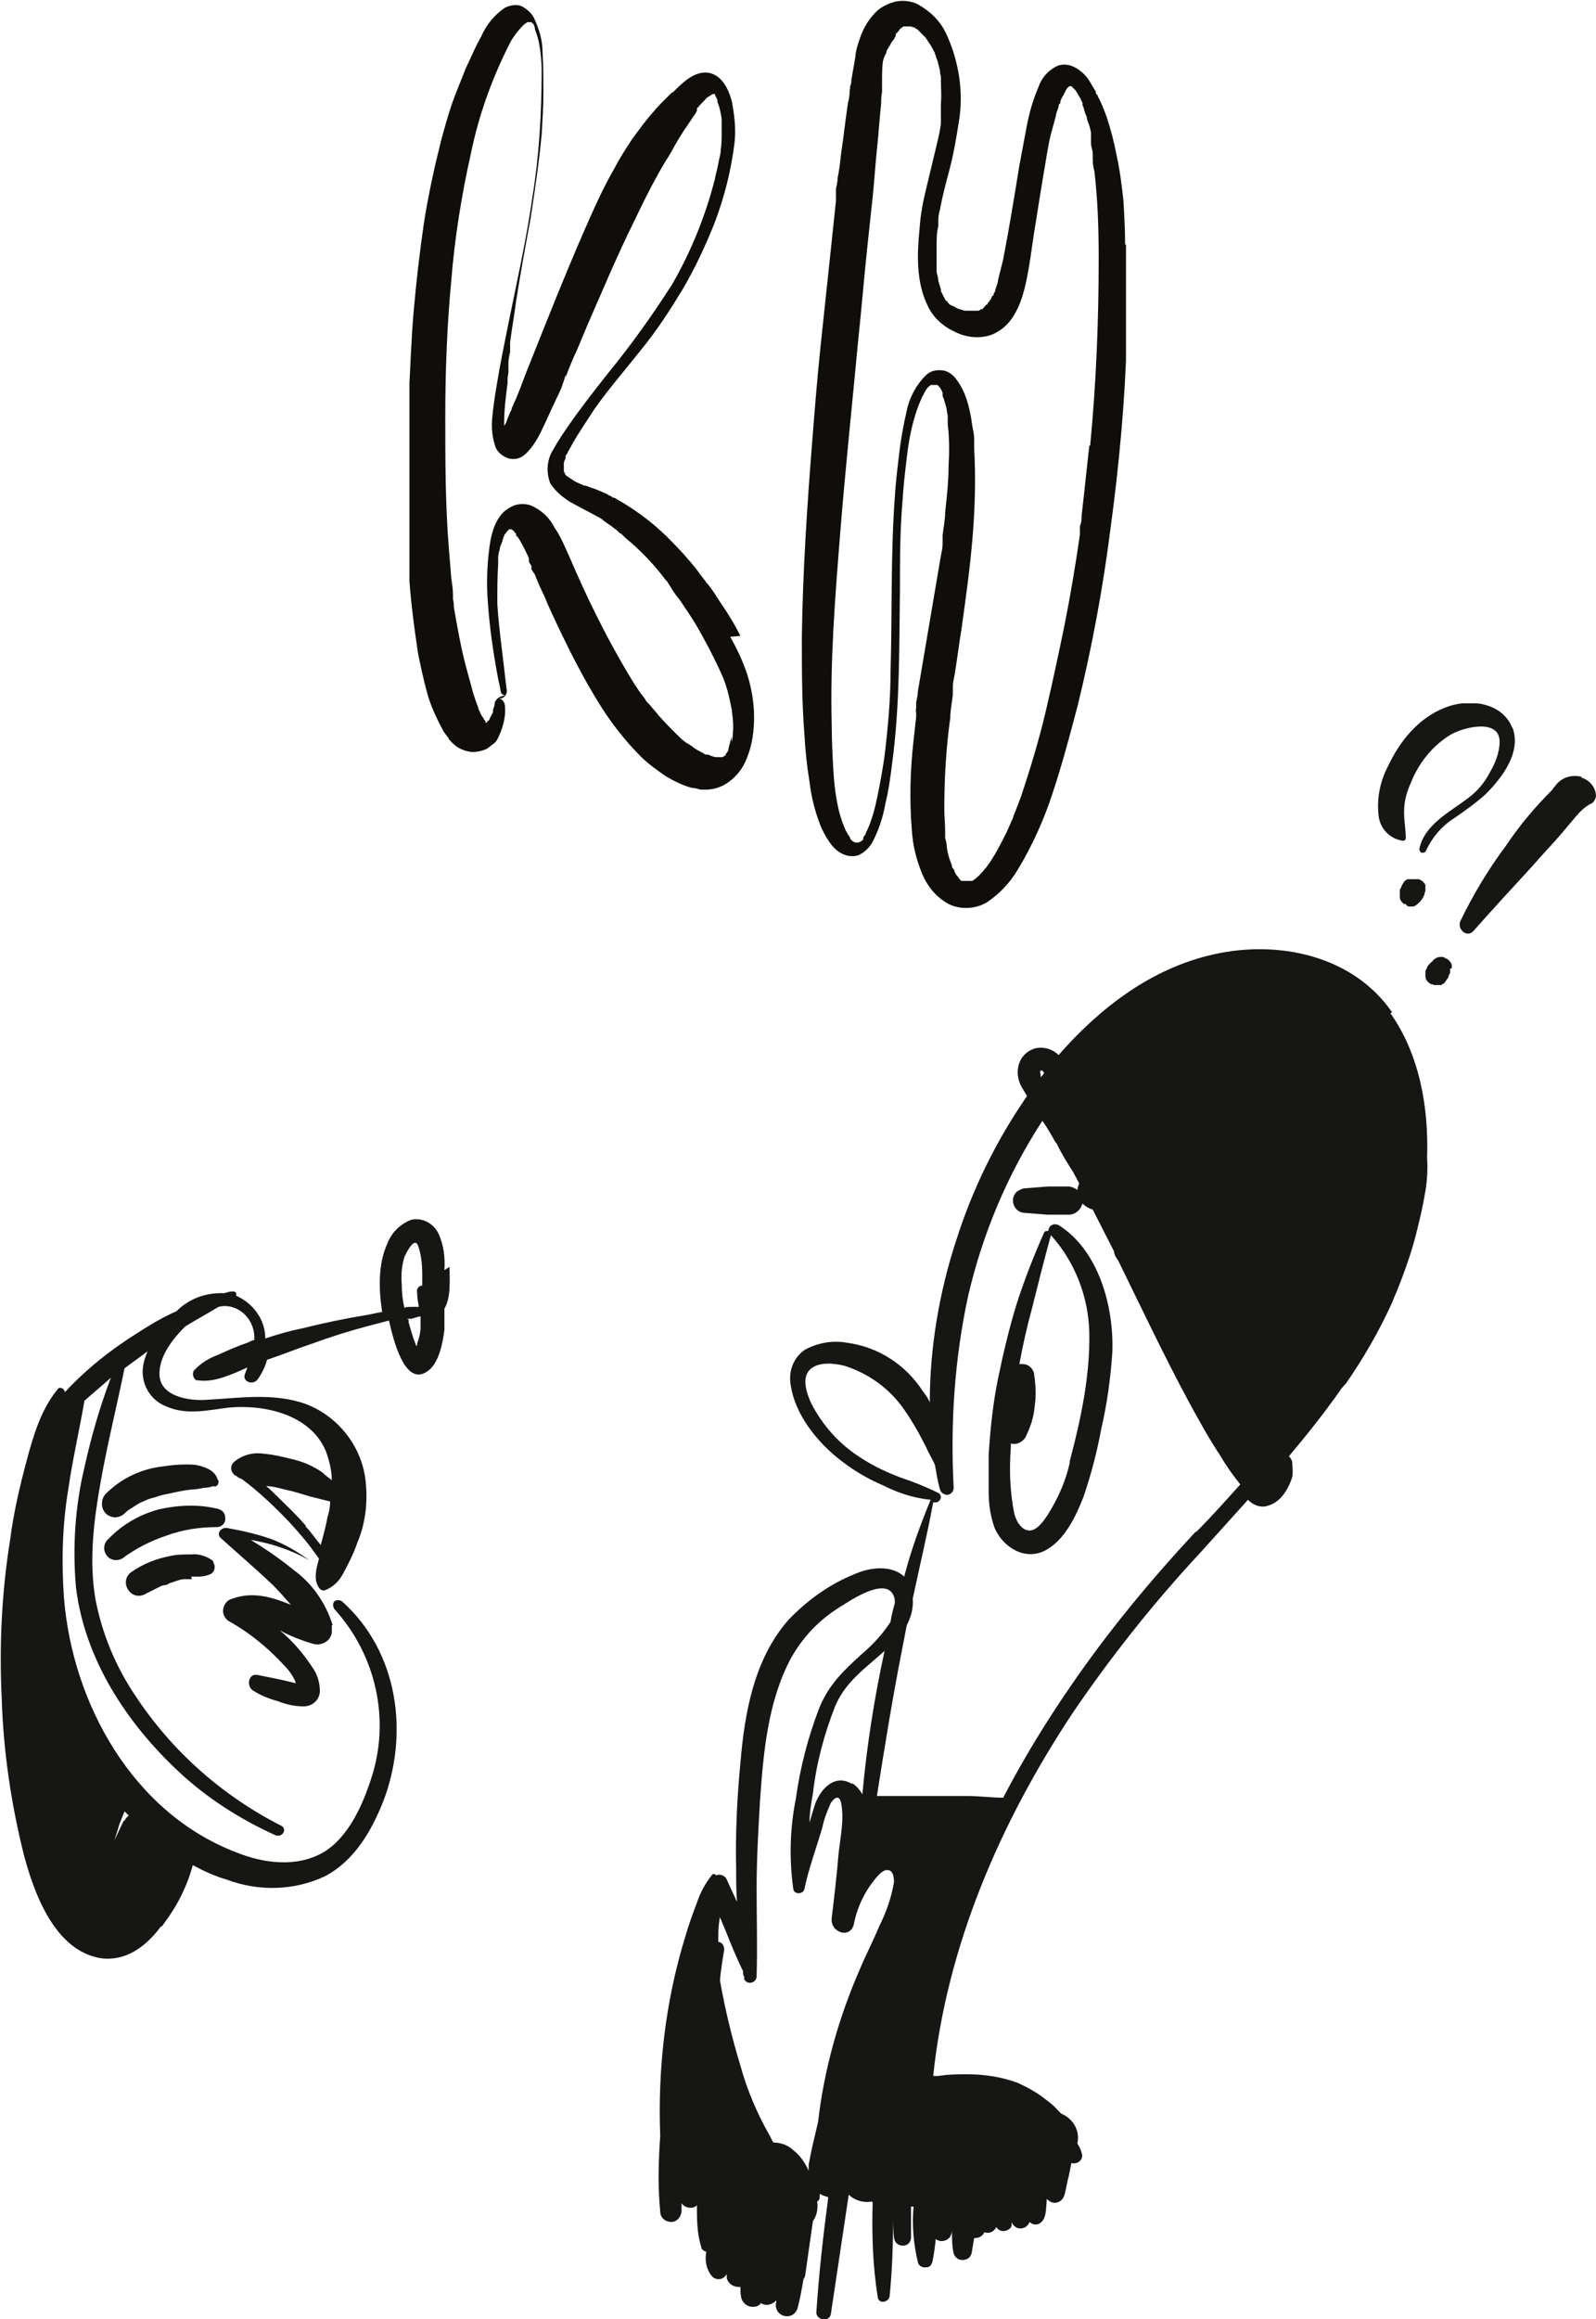
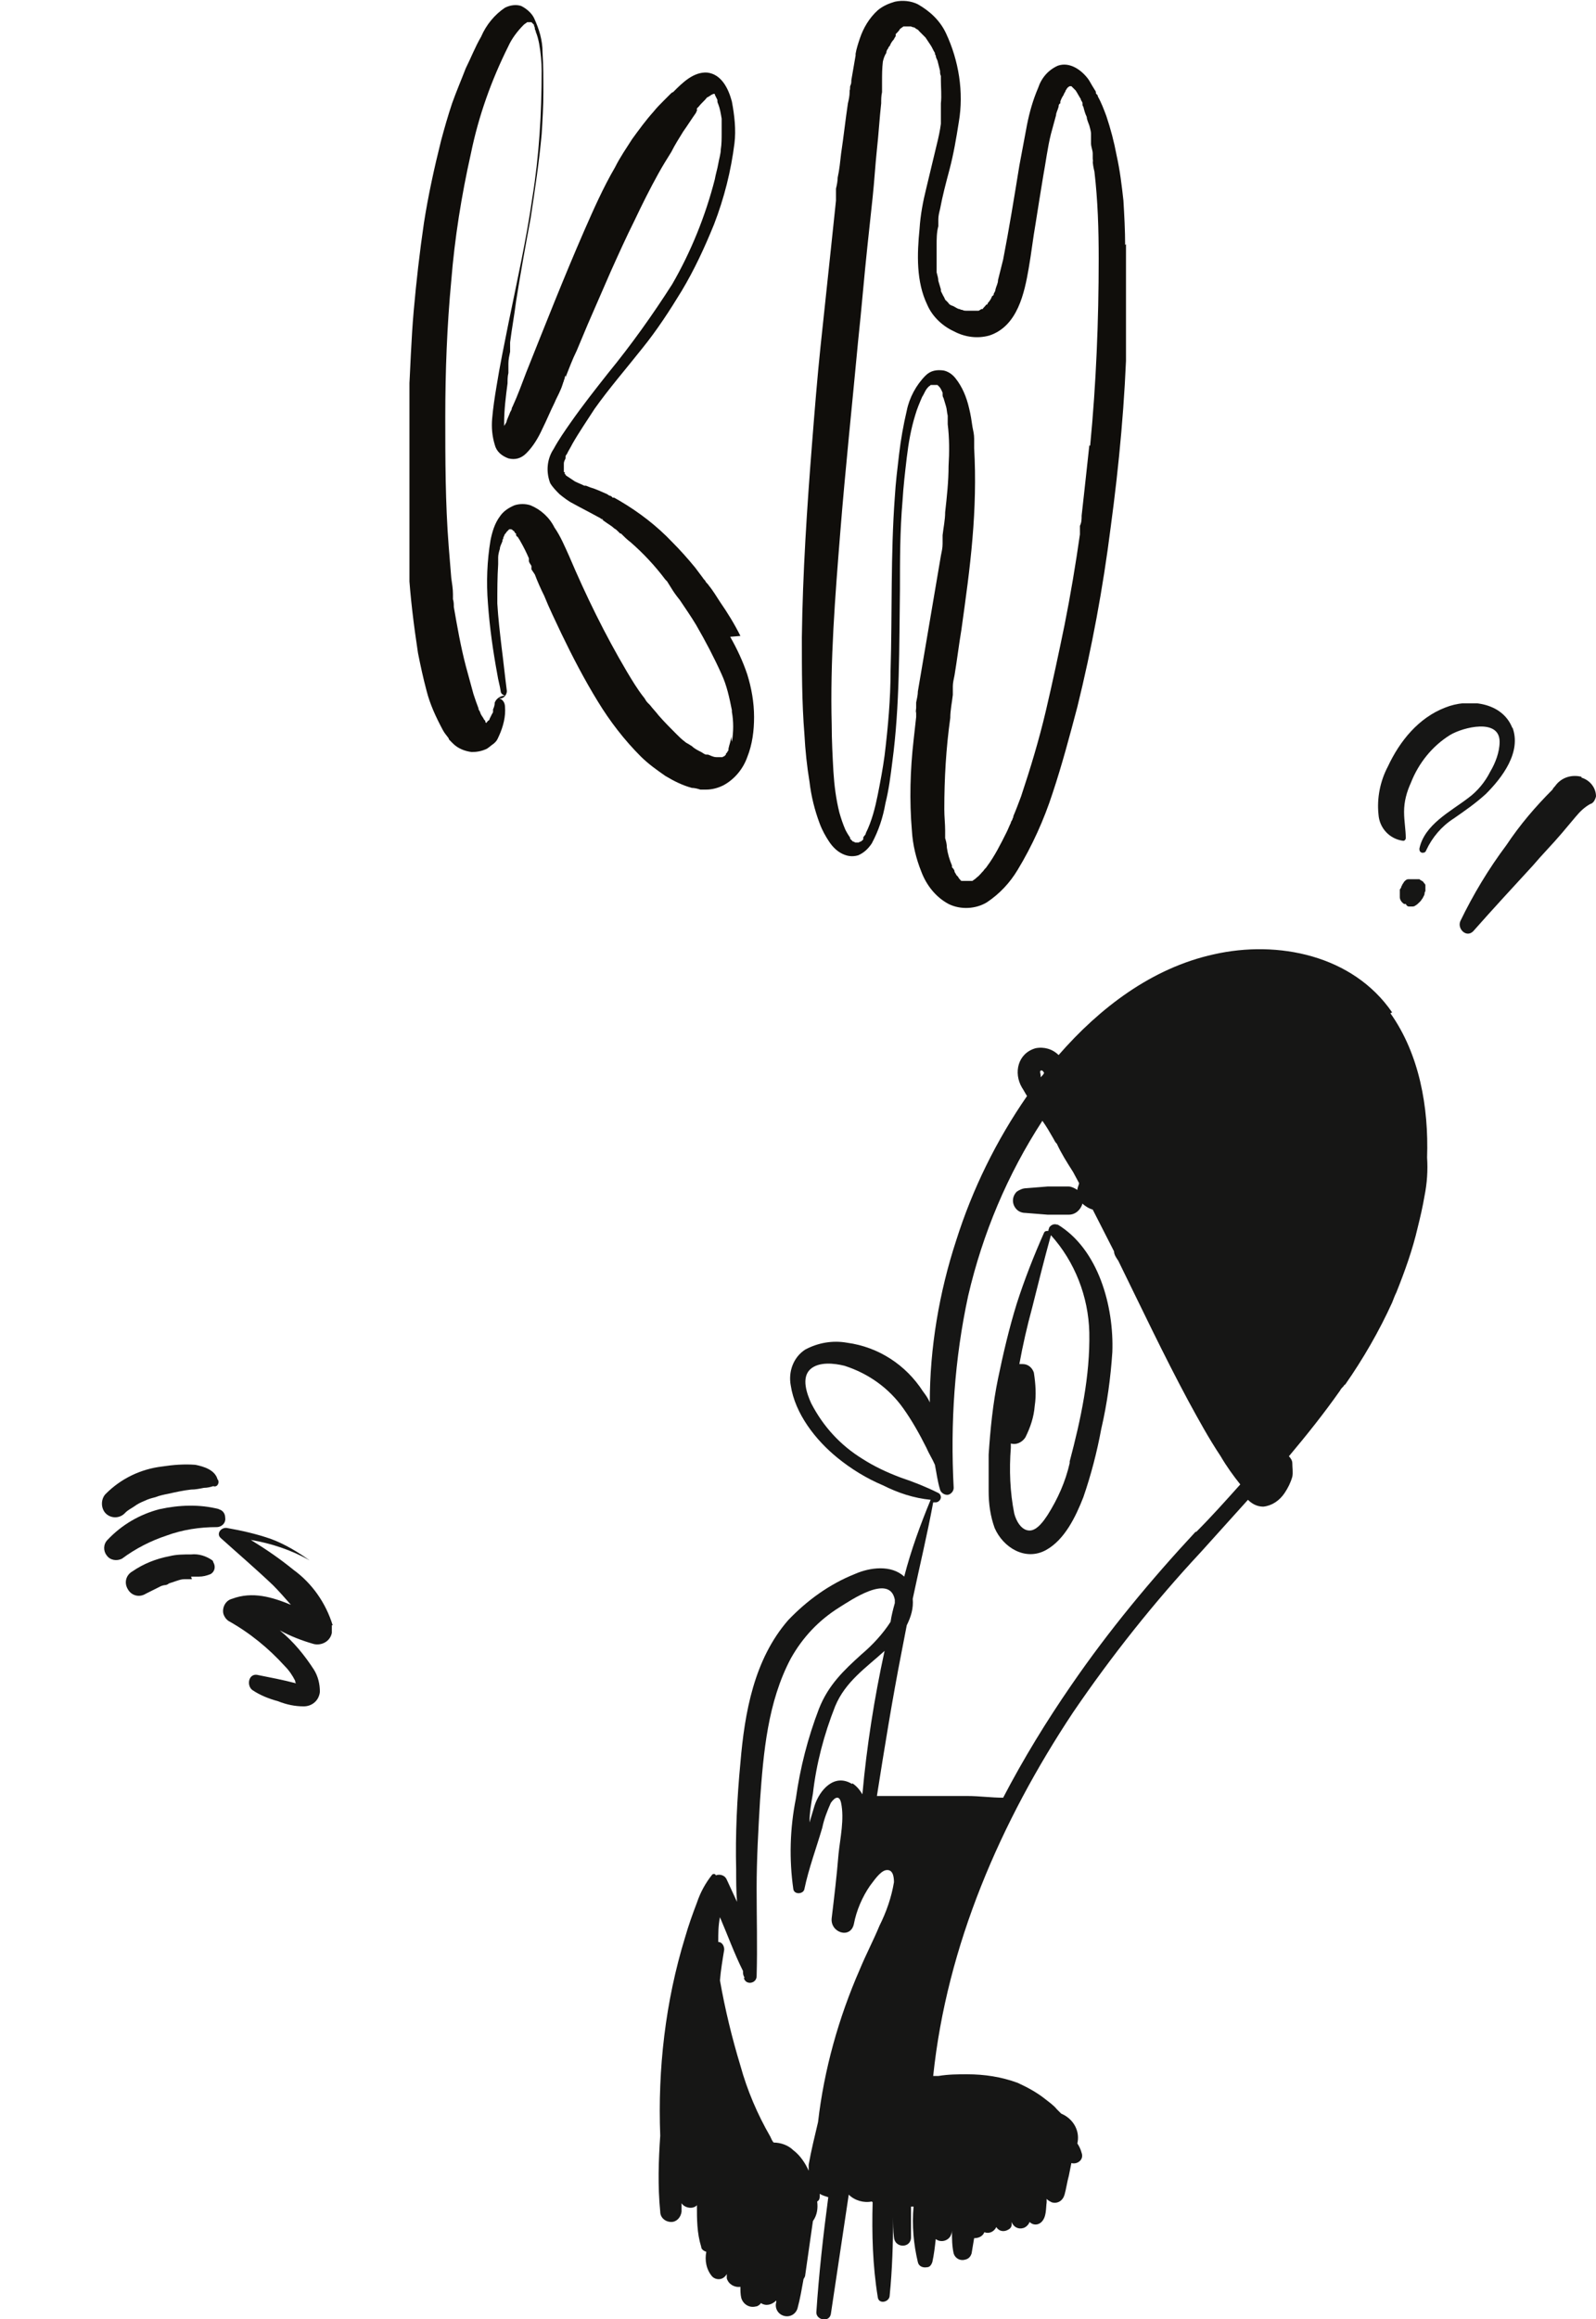
<svg xmlns="http://www.w3.org/2000/svg" id="Ebene_1" version="1.1" viewBox="0 0 187.1 271.7">
  <defs>
    <style>
      .st0 {
        fill: none;
      }

      .st1 {
        fill: #100e0b;
      }

      .st2 {
        clip-path: url(#clippath-1);
      }

      .st3 {
        fill: #161615;
      }

      .st4 {
        clip-path: url(#clippath);
      }
    </style>
    <clipPath id="clippath">
      <rect class="st0" y="82.4" width="187.1" height="189.3" />
    </clipPath>
    <clipPath id="clippath-1">
      <rect class="st0" x="48" width="84" height="106.8" />
    </clipPath>
  </defs>
  <g id="Gruppe_408">
    <g class="st4">
      <g id="Gruppe_407">
        <path id="Pfad_189" class="st3" d="M14.7,177.2c.3-.3.7-.5,1-.7.4-.3.8-.5,1.3-.7.4-.2.8-.3,1.2-.4.5-.2,1-.3,1.5-.4.9-.2,1.8-.4,2.7-.5.5,0,1-.1,1.5-.2.4,0,.8-.1,1.1-.2h0c.5.2.8-.5.5-.8h0c-.3-1.1-1.6-1.5-2.6-1.7-1.3-.1-2.6,0-3.9.2-2.5.3-4.8,1.4-6.6,3.2-.6.6-.6,1.7,0,2.3.6.6,1.6.6,2.2,0" />
        <path id="Pfad_190" class="st3" d="M25.7,176.8c-2.3-.6-4.7-.5-7,0-2.3.6-4.4,1.8-6.1,3.6-.5.5-.5,1.3-.1,1.8.4.6,1.2.7,1.8.4,1.6-1.2,3.4-2.1,5.2-2.7,1.9-.7,3.9-1,5.9-1,.6,0,1.1-.5,1-1.1,0-.5-.3-.9-.8-1" />
        <path id="Pfad_191" class="st3" d="M22.4,184.7c.1,0,.3,0,.4,0s.3,0,.4,0h.1c.5,0,.9-.1,1.4-.3.5-.3.6-.9.3-1.4,0,0,0-.1-.1-.2-.7-.5-1.6-.8-2.5-.7-.9,0-1.7,0-2.5.2-1.6.3-3.1.9-4.4,1.8-.7.4-1,1.3-.5,2.1.4.7,1.3,1,2.1.5h0c.6-.3,1.2-.6,1.8-.9,0,0,.3-.1.4-.1.2,0,.4-.1.5-.2.3-.1.6-.2.9-.3s.6-.2.9-.2c.2,0,.3,0,.5,0,0,0,.3,0,.4,0" />
        <path id="Pfad_192" class="st3" d="M39,190.4c-.8-2.6-2.4-4.9-4.6-6.5-1.6-1.3-3.2-2.4-5-3.5,2.4.4,4.8,1.2,6.9,2.4,0,0,0,0,0,0s0,0,0,0c-1.4-1-2.9-1.9-4.5-2.5-1.7-.6-3.5-1-5.2-1.3-.7-.1-1.3.7-.7,1.2,2,1.8,4.1,3.6,6.1,5.5.7.7,1.4,1.5,2.1,2.3-2.2-.9-4.5-1.6-6.9-.7-.8.2-1.2,1.1-1,1.8.1.3.3.6.6.8,2.5,1.4,4.7,3.2,6.6,5.3.5.5.9,1.1,1.2,1.7,0,0,0,.2.1.3-1.5-.4-3.1-.7-4.6-1-1-.1-1.2,1.3-.5,1.8.9.6,1.9,1,3,1.3,1,.4,2,.6,3,.6,1,0,1.8-.7,1.9-1.7,0-.9-.2-1.8-.7-2.6-1.1-1.7-2.4-3.3-4-4.6,1.3.7,2.6,1.2,4,1.6.9.2,1.9-.3,2.1-1.3,0-.3,0-.6,0-.9" />
-         <path id="Pfad_193" class="st3" d="M52.1,148.8c.1-1.5-.1-3-.7-4.3-.6-1.2-1.9-1.9-3.2-1.6-1.3.5-2.3,1.5-2.8,2.8-1.1,2.4-1,5.4-.6,8-.7.1-1.4.3-2.1.4-2.4.4-4.8.9-7.2,1.5-1.5.3-2.9.7-4.4,1.2,0-2.2-1.4-4.1-3.4-5,0-.2,0-.5-.3-.5,0,0-.1,0-.2,0-.3,0-.6.1-.9.2-2.1-.1-4.1.6-5.6,2.1-1.6.7-3.1,1.6-4.5,2.5-3.2,2-6.1,4.3-8.6,7h0c0-.4-.6-.7-.8-.4-2,2.4-2.9,5.5-3.7,8.5-.8,3-1.5,6-1.9,9.1-1,6.2-1.3,12.4-1,18.7.2,6.2,1.1,12.3,2.6,18.3,1.2,4.5,3.6,11.2,9,12.1,2.9.4,5.2-1.3,6.9-3.5,0,0,.1-.2.2-.2,0,0,.2-.1.2-.2,1.6-2.1,2.8-4.4,3.5-7,1.3.7,2.6,1.3,4,1.7,3.7,1.4,7.9,1.3,11.5-.4,3.4-1.8,5.4-5.2,6.8-8.7,3.1-8,1.8-17.6-4.8-23.5-.3-.2-.7-.2-.9,0-.2.2-.2.6,0,.9,4.9,5.4,6.6,13,4.3,19.9-1,3.1-2.7,6.9-5.6,8.6-3.1,1.8-7,1.3-10.2,0-12.1-4.6-19.2-17.4-20.2-29.8-.3-4.2-.2-8.5.5-12.7.5-3.5,1.3-6.9,1.9-10.4,1-.9,2.1-1.8,3.1-2.7-1.3,3.4-2.3,6.9-3.1,10.5-1.1,4.6-1.4,9.3-1,14,1,8.4,5.9,15.9,12,21.6,3.3,3.1,7.2,5.6,11.4,7.5.8.3,1.4-.7.7-1.1-6.9-3.5-12.8-8.7-17.1-15.2-2.3-3.4-3.9-7.2-4.7-11.3-.8-4.6-.2-9.3.6-13.8.8-4.5,1.9-8.9,2.8-13.3.9-.7,1.8-1.3,2.7-2-.2.5-.4,1-.5,1.6-.4,2.1.8,4.2,2.8,4.9,2.3,1,4.8.4,7.2.1,4.2-.4,9.6.8,11.4,5.1.4,1.1.7,2.3.7,3.4-.4-.3-.8-.6-1.1-.9-1-.7-2.1-1.2-3.3-1.5-1.2-.3-2.4-.6-3.6-.7-1.3-.2-2.6.2-3.5,1-.4.4-.4,1,0,1.4,0,0,.2.2.3.2h0c.2.2.5.3.7.4,2,1.5,3.9,3.3,5.6,5.1.9,1,1.8,2,2.6,3.1.3.4.5.7.8,1.1-.3,1.1-.7,2.4,0,3.4.1.2.4.4.7.3,1-.4,1.7-1.1,2.2-2.1.6-1.1,1.2-2.3,1.6-3.5.9-2.1,1.2-4.5,1-6.8-.3-4.2-3.1-7.9-7-9.4-3.8-1.4-8-.7-11.9-.5-2.1.1-5.5-.5-5.3-3.3.1-2,1.6-3.9,3-5.3,1.3-.8,2.6-1.5,3.9-2.3,1.1-.3,2.3.1,3.1.9.8.8,1.2,1.9,1.1,3-.3,0-.5.2-.8.3-1.2.4-2.3.9-3.4,1.4-1.1.4-2.1,1-2.9,1.9-.2.4,0,.9.3,1.1,0,0,.1,0,.2,0,1.9.3,4-.7,5.8-1.5-.1.3-.2.5-.3.8-.3.9,1,1.3,1.5.6.5-.7.9-1.5,1.1-2.3,1.8-.6,3.5-1.3,5.3-1.9,2.2-.8,4.4-1.5,6.7-2.1.8-.2,1.5-.4,2.3-.6.5,2.2,1.9,8.1,4.7,5.8,1.2-1,1.6-3.2,1.8-4.7,0-.8,0-1.7,0-2.5.8-1.3.6-3.5.6-4.9M14.5,213.3c-.4.8-.7,1.5-1.1,2.3.2-.6.4-1.2.6-1.9.2-.5.4-1,.6-1.5.2.2.3.3.5.5-.2.1-.4.4-.5.6M35.9,178.8c-1.1-1.3-2.3-2.4-3.5-3.6-.4-.4-.8-.8-1.2-1.1.7,0,1.4.2,2.2.4,1,.2,1.9.5,2.9.8.8.2,1.6.4,2.4.6,0,.6-.1,1.2-.3,1.8-.2,1.1-.5,2.2-.8,3.3-.6-.7-1.1-1.5-1.8-2.2M47.5,147.1c.2-.5,1.1-2.2,1.5-1.2.4,1.1.5,2.3.5,3.5,0,.4,0,.8,0,1.2-.4,0-.7.4-.6.8,0,.6.1,1.1.2,1.7-.4,0-.8,0-.9,0-.3,0-.5,0-.8.1-.2-.9-.3-1.8-.3-2.7-.1-1.2,0-2.4.4-3.5M47.7,154.5c.2,0,.3,0,.5,0,.1,0,.6-.2,1.1-.3,0,.4,0,.9,0,1.3,0,.7-.2,1.3-.4,1.9,0,.1,0,.2-.1.3-.1-.3-.2-.6-.3-.8-.2-.6-.4-1.3-.6-2,0-.1,0-.2,0-.3" />
        <path id="Pfad_194" class="st3" d="M163.2,118.6c-4.6-6.7-13.4-8.5-20.9-6.8-7.3,1.6-13.4,6.3-18.2,11.8-.7-.7-1.7-1-2.7-.8-2.1.6-2.6,2.9-1.6,4.6.2.3.4.7.6,1-3.6,5.2-6.4,10.9-8.3,16.9-2,6.1-3.1,12.6-3.1,19-.2-.5-.5-.9-.8-1.3-2-3.1-5.2-5.2-8.9-5.7-1.7-.3-3.4,0-4.9.8-1.4.9-2,2.6-1.7,4.2.5,3.3,2.9,6.4,5.5,8.5,1.6,1.3,3.4,2.4,5.3,3.2,1.8.9,3.6,1.5,5.6,1.7-1.2,2.9-2.3,5.9-3.1,9-1.5-1.4-4-1.1-5.8-.3-3,1.2-5.6,3.1-7.8,5.4-4,4.6-5.1,10.8-5.6,16.7-.4,4.2-.6,8.4-.5,12.5,0,1.3,0,2.5.1,3.8-.4-.9-.8-1.7-1.2-2.6-.2-.5-.8-.7-1.3-.5,0-.2-.3-.2-.4-.1,0,0,0,0,0,0-.8,1-1.4,2.1-1.8,3.3-.5,1.3-1,2.7-1.4,4.1-2.3,7.5-3.2,15.4-2.9,23.2-.2,2.9-.3,5.9,0,8.9,0,.7.6,1.2,1.3,1.2.6,0,1.1-.5,1.2-1.2,0-.3,0-.7,0-1,.3.5,1.1.7,1.6.4,0,0,.2-.1.2-.2,0,1.7,0,3.3.5,4.9,0,.3.3.5.6.6-.2,1,0,2.1.7,2.9.3.3.8.4,1.2.2.2-.1.4-.3.5-.5,0,.2,0,.3,0,.5.2.7.9,1.1,1.6,1,0,0,0,0,0,0,0,.4,0,.9.1,1.3.2.7.9,1.2,1.7,1,.2,0,.5-.2.6-.4.6.4,1.3.2,1.8-.3,0,0,0,.1,0,.2-.2.7.2,1.4.9,1.6.7.2,1.4-.2,1.6-.9.3-1.1.5-2.3.7-3.4.1-.2.2-.3.2-.5.3-2.1.6-4.2.9-6.3.5-.7.6-1.5.5-2.3.2-.1.3-.3.3-.6,0-.1,0-.2,0-.3.3.2.7.3,1,.4-.6,4.5-1.1,9-1.4,13.5,0,.9,1.5,1.2,1.7.2.7-4.7,1.4-9.3,2.1-14,.7.7,1.8,1,2.7.8,0,0,0,0,.1.1-.1,3.7,0,7.4.6,11.1.1.9,1.4.6,1.4-.2.3-3,.4-6.1.4-9.2,0,.8,0,1.6.1,2.4.1,1.3,2,1.3,2,0,0-1.2,0-2.4,0-3.6,0,0,.2,0,.3,0-.2,2.2,0,4.4.5,6.5.1.5.6.7,1.1.6.3,0,.5-.3.6-.6.2-.9.3-1.8.4-2.7.5.4,1.3.3,1.7-.3.1-.2.2-.4.2-.7h0c0,.9,0,1.8.2,2.7.2.6.8.9,1.4.7.4-.1.6-.4.7-.7.1-.6.2-1.2.3-1.8,0,0,0,0,0,0,.5,0,1-.2,1.2-.7.5.2,1.1,0,1.4-.6.3.5.9.6,1.4.3.2-.1.4-.3.4-.6,0,0,0-.2,0-.3.2.6.8.9,1.4.7.3-.1.6-.4.7-.7.4.4,1,.4,1.4,0,.6-.6.5-1.6.6-2.3,0-.1,0-.3,0-.4.2.2.4.3.6.4.7.2,1.3-.2,1.5-.9.2-.7.3-1.5.5-2.2l.3-1.5c.7.2,1.5-.4,1.2-1.2-.1-.4-.3-.8-.5-1.1.3-1.3-.3-2.6-1.5-3.3l-.4-.2c-.2-.2-.3-.3-.5-.5-.4-.5-1-.9-1.5-1.3,0,0,0,0,0,0-.9-.7-2-1.3-3.1-1.8-1.9-.7-3.9-1-5.9-1-1.1,0-2.2,0-3.4.2-.2,0-.4,0-.6,0,1.6-15.3,7.9-29.8,16.4-42.6,4.5-6.6,9.5-12.9,15-18.8,1.8-2,3.7-4.1,5.5-6.1.5.5,1.1.8,1.8.8,1-.1,1.9-.7,2.5-1.6.4-.6.7-1.2.9-1.9.1-.5,0-1.1,0-1.6,0-.3-.2-.6-.4-.8,0,0,0,0,0,0,2.1-2.5,4.1-5,6-7.7.1-.2.2-.3.4-.5,0,0,.1-.2.2-.2,2.1-3,4-6.3,5.5-9.6h0c.2-.5.3-.8.5-1.2,1-2.5,1.9-5,2.5-7.6.3-1.2.6-2.5.8-3.7.3-1.5.4-3,.3-4.5.2-5.9-.9-12.1-4.3-16.9M122,126c0-.2-.2-.6.1-.6.1,0,.2.1.3.3-.1.2-.2.3-.4.5,0,0,0,0,0-.1M101.7,213.4h0s0,0,0,0c0,0,0,0,0,0M99.9,209c-2.1-1.3-3.8.7-4.4,2.5-.2.7-.4,1.3-.6,2,0-1.1.2-2.3.4-3.4.4-3.5,1.3-6.9,2.6-10.2,1.2-2.9,3.6-4.5,5.8-6.5-1.2,5.5-2.1,11.2-2.6,16.8-.3-.5-.7-1-1.2-1.3M87.2,231.7c.2.9,1.5.7,1.5-.2.1-3.4,0-6.9,0-10.3s.2-6.9.4-10.3c.4-5.6.9-11.5,3.6-16.6,1.4-2.5,3.3-4.5,5.7-6,1.3-.8,5.9-4,6.5-.9,0,.1,0,.3,0,.4-.2.7-.4,1.5-.5,2.2-.9,1.4-2.1,2.7-3.4,3.8-2.1,1.9-3.9,3.6-5,6.4-1.3,3.4-2.2,6.9-2.7,10.5-.7,3.5-.8,7.1-.3,10.6.1.7,1.2.6,1.3,0,.5-2.4,1.4-4.8,2.1-7.2.2-1,.6-2,1-2.9.5-.7,1-.9,1.2,0,.4,1.9-.1,4.1-.3,6-.2,2.5-.5,5-.8,7.5-.2,1.7,2.2,2.5,2.6.7.3-1.6,1-3.2,1.9-4.5.4-.5,1.1-1.6,1.8-1.8.9-.2,1,.8,1,1.4-.3,1.8-.9,3.5-1.7,5.1-.7,1.7-1.6,3.4-2.3,5.1-2.5,5.7-4.2,11.8-4.9,17.9-.4,1.7-.8,3.3-1.1,5,0,.2,0,.5,0,.7-.4-.9-1-1.8-1.8-2.4-.6-.6-1.5-.9-2.3-.9-.2-.2-.3-.5-.4-.7-1.5-2.6-2.7-5.4-3.5-8.3-1-3.3-1.8-6.6-2.4-10,.1-1.2.3-2.4.5-3.6,0-.5-.3-.9-.7-.9,0,0,0,0,0,0,0-1,0-1.9.2-2.9.9,2.1,1.7,4.3,2.7,6.3,0,.3,0,.5.2.8M112,257.4s0,0,0,0c0,.5,0,.9,0,1.4,0-.5,0-.9,0-1.4M140.2,179.4c-5.3,5.7-10.2,11.6-14.6,18-2.9,4.2-5.6,8.6-8,13.2-1.4,0-2.8-.2-4.2-.2-1.4,0-2.8,0-4.3,0s-2.8,0-4.2,0c-.7,0-1.4,0-2.1,0,.9-5.7,1.8-11.3,2.9-16.9.2-1,.4-2.1.6-3.1.5-1,.8-2,.7-3.1.8-3.8,1.7-7.5,2.4-11.3,0,0,.2,0,.3,0,.3,0,.6-.3.6-.6,0-.2-.1-.4-.3-.5-1.4-.7-2.9-1.3-4.4-1.8-1.6-.6-3.1-1.3-4.5-2.2-2.6-1.6-4.6-3.8-6-6.5-.5-1.1-1.2-3-.1-4,1-.9,2.8-.7,4-.4,2.8.9,5.2,2.6,6.9,5,1,1.4,1.9,3,2.7,4.6.3.7.7,1.3,1,2,.2,1,.3,1.9.6,2.9.1.4.6.7,1,.6.3-.1.6-.4.6-.8-.4-7.6.1-15.1,1.7-22.5,1.7-7.3,4.6-14.2,8.7-20.5.5.7.9,1.4,1.3,2.1.1.2.2.4.4.6.5,1.1,1.2,2.2,1.9,3.3.2.4.5.9.7,1.3,0,.2-.2.5-.2.8-.3-.2-.7-.4-1-.4h-1.3c-.4,0-.8,0-1.2,0l-2.5.2c-.4,0-.8.2-1.1.4-.6.6-.6,1.5,0,2.1.3.3.7.4,1.1.4l2.5.2c.4,0,.8,0,1.2,0h1.3c.8,0,1.4-.6,1.6-1.3,0,0,0,0,0,0,.3.3.8.6,1.2.7.8,1.6,1.7,3.3,2.5,4.9,0,.4.3.8.5,1.1,2.7,5.5,5.3,11,8.2,16.4,1.2,2.2,2.4,4.4,3.8,6.5.7,1.2,1.5,2.3,2.3,3.3-1.7,1.9-3.4,3.8-5.2,5.6" />
        <path id="Pfad_195" class="st3" d="M124,143.5c-.4-.2-.8,0-1,.3,0,.1-.1.2-.1.4-.2,0-.4,0-.5.2-1.2,2.7-2.3,5.5-3.2,8.3-.9,2.9-1.6,5.9-2.2,8.8-.6,2.9-.9,5.9-1.1,8.9,0,1.4,0,2.9,0,4.3,0,1.5.2,2.9.7,4.3,1,2.3,3.6,3.9,6,2.6,2.2-1.2,3.5-3.9,4.4-6.2.9-2.6,1.6-5.3,2.1-8,.7-3,1.1-6,1.3-9,.2-5.3-1.6-12.1-6.5-15M125.4,171.4c-.5,2.2-1.4,4.2-2.6,6.1-.4.6-1.2,1.8-2.1,1.8-1,0-1.6-1.2-1.8-2-.5-2.5-.6-5.1-.4-7.7,0-.2,0-.4,0-.5,0,0,0,0,0,0,.6.2,1.3-.1,1.7-.7.6-1.2,1-2.4,1.1-3.7.2-1.3.1-2.6-.1-3.9-.2-.6-.7-1-1.3-1-.1,0-.3,0-.4,0,.4-2.2.9-4.4,1.5-6.6.7-2.8,1.4-5.6,2.2-8.5,2.8,3.1,4.4,7.2,4.5,11.4.1,5.1-1,10.2-2.3,15.1" />
        <path id="Pfad_196" class="st3" d="M177.3,85.3c-1.2-3.1-5.2-3.5-7.9-2.4-3.1,1.2-5.3,3.9-6.7,6.9-.9,1.7-1.3,3.7-1.1,5.6.1,1.6,1.3,2.9,2.9,3.1.2,0,.3-.2.3-.3,0-1-.2-2-.2-3.1,0-1.2.3-2.3.8-3.4.9-2.3,2.5-4.3,4.6-5.6,1.5-.9,5.8-2,5.8.8,0,1.2-.5,2.5-1.1,3.5-.6,1.2-1.5,2.3-2.6,3.1-2.1,1.6-5.1,3.1-5.7,5.9,0,.2,0,.4.3.5.2,0,.4,0,.5-.3.7-1.5,1.8-2.8,3.2-3.7,1.3-.9,2.6-1.8,3.8-2.9,1.9-1.9,4.2-4.9,3.1-7.8" />
        <path id="Pfad_197" class="st3" d="M167,104.7c0,0,0-.2.1-.3,0,0,0-.2,0-.3,0,0,0,0,0-.1v-.3c0-.1-.1-.2-.2-.3,0,0,0-.1-.2-.2,0,0-.2-.1-.3-.2-.1,0-.2,0-.3,0,0,0-.2,0-.3,0-.2,0-.3,0-.5,0,0,0-.1,0-.2,0-.2,0-.3.1-.5.3,0,0-.1.2-.2.3,0,0,0,.1-.1.2,0,.1-.1.3-.2.4,0,.3,0,.6,0,.9,0,.3.2.6.5.8h.2c.1.2.2.3.4.3,0,0,.2,0,.3,0,.1,0,.3,0,.4-.1.2-.1.4-.3.6-.5.1-.1.2-.3.3-.4,0-.1.2-.3.2-.5v.2c0,0,0-.1,0-.2" />
        <path id="Pfad_198" class="st3" d="M185.4,91c-1.2-.3-2.4.1-3.1,1.1-.1.1-.2.2-.3.4-2,2-3.8,4.1-5.4,6.5-2.1,2.8-3.9,5.8-5.4,8.9-.4.9.7,2,1.5,1.2,2.3-2.6,4.7-5.2,7-7.7,1.1-1.3,2.3-2.5,3.4-3.8.5-.6,1.1-1.3,1.6-1.9.5-.6,1-1.1,1.7-1.5.4-.1.6-.5.7-.9,0-1-.7-1.9-1.7-2.2" />
-         <path id="Pfad_199" class="st3" d="M170.2,113.4c0,0,0-.1,0-.2,0-.4-.3-.7-.6-.9h-.1c-.2-.2-.4-.2-.6-.2-.3,0-.6.1-.9.4,0,0-.1.2-.2.2h0c-.2.2-.4.4-.5.6,0,.2-.2.3-.2.5,0,.1,0,.3,0,.4,0,.2,0,.5.2.7,0,0,0,0,0,0,0,0,.1.2.2.2,0,0,.2.2.3.2,0,0,.2,0,.3.1,0,0,0,0,0,0,.1,0,.2,0,.3,0,0,0,0,0,0,0,.1,0,.2,0,.4,0,0,0,0,0,0,0,.1,0,.2,0,.3-.1,0,0,0,0,0,0,.2-.1.3-.2.4-.4.1-.1.2-.3.3-.4,0,0,0,0,0,0h0c0-.2.1-.4.2-.5,0-.1,0-.2,0-.3v-.2s0,0,0,0" />
      </g>
    </g>
  </g>
  <g id="Gruppe_418">
    <g class="st2">
      <g id="Gruppe_417">
        <path id="Pfad_273" class="st1" d="M60.6,61.6h0Z" />
        <path id="Pfad_274" class="st1" d="M60,62s0,0,0-.1h0s0,0,0,.1" />
        <path id="Pfad_275" class="st1" d="M66.1,55.2h0s0,0,0,0" />
        <path id="Pfad_276" class="st1" d="M80.6,12.7h0c.2-.1,0,0,0,0" />
-         <path id="Pfad_277" class="st1" d="M75.5,82.7h0c0,.1.2.2,0,0" />
        <path id="Pfad_278" class="st1" d="M55.8,84.3c0,0,.1.1.2.2h0c0-.1-.1-.2-.2-.2" />
-         <path id="Pfad_279" class="st1" d="M51.8,69.7h0c0,.2,0,.3,0,0" />
        <path id="Pfad_280" class="st1" d="M86.8,74.5c-.7-1.4-1.5-2.7-2.4-4-.4-.6-.8-1.3-1.3-1.9-.1-.2-.3-.3-.4-.5h0c0-.1-.2-.2-.3-.4-.3-.4-.6-.8-.9-1.2-.9-1.1-1.8-2.1-2.7-3-1.8-1.9-3.9-3.5-6.1-4.8-.2-.1-.5-.3-.7-.4h-.2c0-.1-.1-.1-.2-.2-.1,0-.3-.1-.4-.2-.7-.3-1.3-.6-2-.8l-.5-.2c0,0-.4-.1,0,0,0,0-.1,0-.2,0-.4-.2-.7-.3-1.1-.5-.3-.2-.6-.4-.9-.6,0,0,0,0,0,0,0,0-.2-.1-.2-.2,0,0,0,0-.1-.1,0,0,0,0,0,0v-.2c-.1,0-.1,0-.1,0,0,0,0,0,0,0,0,0,0,0,0,0,0,0,0-.2,0-.3h0c0-.1,0-.2,0-.3,0,0,0-.1,0-.2s0-.2,0-.2c0-.2.1-.4.2-.6,0,0,0,0,0,0h0c0-.1,0-.2,0-.2,0-.2.2-.3.2-.4.2-.4.4-.7.6-1.1.8-1.4,1.7-2.7,2.6-4.1,1.7-2.4,3.7-4.7,5.6-7.1,1.7-2.1,3.2-4.4,4.6-6.7,1.5-2.5,2.7-5.1,3.8-7.8,1.2-3.1,2-6.3,2.4-9.5.2-1.6,0-3.3-.3-4.9-.4-1.5-1.2-3.2-2.9-3.4-1.6-.1-2.9,1.2-3.9,2.2,0,0,0,0-.1.1h0c0,.1,0,.1,0,0h0c-.1,0-.2.1-.3.2,0,0-.1.1-.2.2-.2.2-.4.4-.6.6-.4.4-.8.8-1.2,1.3-.9,1-1.7,2.1-2.5,3.2-.7,1.1-1.4,2.1-2,3.3-1.4,2.4-2.5,4.9-3.6,7.4-2.4,5.5-4.6,11.1-6.8,16.6-.5,1.3-1,2.7-1.6,4h0s-.1.2-.1.2c0,.2-.1.3-.2.5-.1.3-.3.7-.4,1,0,.2-.2.4-.3.6,0-.1,0-.3,0-.4,0-1.5.2-3.1.4-4.6,0-.4,0-.8.1-1.2v-.3s0-.1,0-.2,0-.2,0-.2c0-.1,0-.3,0-.4,0-.5.1-.9.2-1.4,0-.2,0-.4,0-.6v-.2s0-.3,0-.3c.2-1.6.5-3.2.7-4.8.5-3.2,1.1-6.5,1.7-9.7.5-3.3,1-6.6,1.3-9.9.1-1.6.2-3.3.2-4.9,0-1.6,0-3.1-.1-4.7,0-1.4-.4-2.7-1-4-.3-.6-.9-1.1-1.5-1.4-.6-.2-1.3-.1-1.9.2-1.2.8-2.2,2-2.8,3.4-.7,1.2-1.2,2.5-1.8,3.7-.5,1.3-1.1,2.7-1.6,4.1-.5,1.5-.9,2.9-1.3,4.4-.8,3.2-1.5,6.4-2,9.6-.5,3.4-.9,6.9-1.2,10.3s-.4,6.9-.6,10.4c-.4,6.6-.4,13.3,0,19.9.2,3.3.6,6.5,1.1,9.8.3,1.5.6,2.9,1,4.4.4,1.6,1.1,3.1,1.9,4.6.2.4.5.7.7,1,0,0,0,.1.1.2h0c.4.4.5.4.1.1,0,0,.2.2.3.3.6.6,1.4.9,2.2,1,.6,0,1.2-.1,1.8-.4.3-.2.5-.4.8-.6,0,0,.2-.2.2-.2.2-.2.3-.5.4-.7.5-1.1.8-2.3.7-3.4,0-.5-.3-.9-.7-1,0,0,.2,0,.3,0,.4-.1.7-.6.6-1-.1-.8-.2-1.6-.3-2.5-.1-.9-.2-1.7-.3-2.5-.2-1.7-.4-3.4-.5-5.1,0-1.5,0-3.1.1-4.6v-.3s0,0,0,0c0-.2,0-.3,0-.5,0-.3.1-.7.2-1,0-.3.2-.6.3-.9,0-.1,0-.2.1-.3h0c0-.1,0-.2.1-.3,0-.2.2-.3.3-.5,0,0,0,0,0,0h0s0,0,0,0c0,0,0,0,0,0,0,0,.1-.1.2-.2,0,0,0,0,0,0h0s0,0,.1-.1c0,0,0,0,0,0h0,0s0,0,0,0c0,0,0,0,0,0,0,0-.1,0,0,0h0s0,0,0,0h.2c0,0,0,0,0,0,.1,0,.2.1.3.2,0,0,0,0,0,0,0,0,.1,0,.1.1,0,0,.1.2.2.2h0c0,.1,0,.2,0,.2,0,0,.1.2.2.2.1.2.2.3.3.5.4.7.7,1.3,1,2h0c0,.1,0,.3,0,.3,0,.2.2.4.3.6,0,0,0,.2,0,.2v.2c0,0,.4.6.4.6.3.8.7,1.7,1.1,2.5.6,1.5,1.3,2.9,2,4.4,1.3,2.7,2.7,5.4,4.3,8,1.4,2.3,3.1,4.5,5,6.4.9.9,1.9,1.6,2.9,2.3,1,.6,2,1.1,3.1,1.4.3,0,.7.1,1,.2,0,0,0,0,.1,0-.7,0,0,0,.2,0,.1,0,.2,0,.4,0,.7,0,1.4-.2,2-.5,1.3-.7,2.3-1.9,2.8-3.3.6-1.5.8-3.1.8-4.7,0-1.7-.3-3.4-.8-5-.5-1.5-1.2-3-2-4.4M66.6,55.6h0M66,54.8c0-.1,0,0,0,0M59.5,50.9s0,0,0-.1c0,0,0,0,0,.1h0M60.5,2.3s-.1,0,0,0M56.2,84.7s0,0,0,0c0,0,0,0,0,0M58.9,65.6c0,0,0,.1,0,0M60.7,61.6s0,0,.1,0c0,0-.1,0-.1,0M82.3,88.6s0,0,.1,0c0,0,0,0-.1,0M84.1,89c-.2,0-.4,0,0,0M84.2,89s0,0,.2,0c0,0,0,0-.2,0M85.7,86.3c0,.5-.2.9-.3,1.4,0,0,0,0,0,.1,0,0,0,.2-.1.2,0,.1-.1.2-.2.3,0,0,0,0,0,0s0,0,0,.1c0,0-.1.1-.2.2,0,0-.1,0-.2.1h0s0,0,0,0c0,0-.2,0-.2,0,0,0,0,0,0,0-.1,0-.2,0-.3,0,.1,0,0,0,0,0,0,0-.1,0-.2,0h0,0c-.4,0-.7-.2-1-.3,0,0-.1,0-.2,0-.2,0-.4-.2-.6-.3-.4-.2-.8-.4-1.1-.7-.2-.1-.3-.2-.5-.3,0,0-.2-.1-.3-.2h0c-.4-.3-.7-.6-1-.9-.7-.7-1.4-1.4-2.1-2.2-.3-.4-.7-.8-1-1.2,0,0,0,0-.1-.1h0s-.2-.2-.2-.2c-.2-.2-.3-.5-.5-.7-.7-.9-1.3-1.9-1.9-2.9-2.6-4.4-4.8-8.9-6.8-13.6-.5-1.1-1-2.3-1.7-3.3-.6-1.2-1.6-2.1-2.8-2.6-.6-.2-1.3-.2-1.9,0-.7.3-1.3.7-1.7,1.3-.6.8-.9,1.8-1.1,2.8-.4,2.4-.5,4.9-.3,7.4.2,2.8.6,5.6,1.1,8.3.1.7.3,1.3.4,2,0,.2.2.4.5.5-.5,0-1,.3-1.2.8,0,.3-.1.6-.2.8,0,0,0,.1,0,.2,0,0,0,0,0,0h0c0,.1,0,.2-.1.3-.1.2-.2.4-.3.6h0c0,0,0,.1-.1.2-.1,0-.2.2-.3.3h0s0,0,0,0,0,0,0,0c0,0,0,0,0,0,0,0,0,0,0,0,0,0,0,0-.1-.1s0,0,0,0h0c0-.1,0-.1,0-.1,0-.1-.2-.2-.2-.3-.1-.2-.3-.4-.4-.7,0-.1-.1-.2-.2-.4,0,0,0,0,0-.1-.2-.5-.4-1.1-.6-1.7-.3-1.1-.6-2.2-.9-3.3-.6-2.3-1-4.6-1.4-6.9,0-.3,0-.6-.1-.9,0,0,0-.1,0-.2h0s0-.4,0-.4c0-.6-.1-1.2-.2-1.9-.1-1.2-.2-2.5-.3-3.7-.4-5.1-.4-10.2-.4-15.2,0-5.3.2-10.6.7-15.9.4-5,1.2-10,2.3-14.9.9-4.4,2.4-8.6,4.4-12.6.4-.9,1.1-1.8,1.8-2.5.1-.1.3-.2.4-.3,0,0,0,0,.1,0h0s.1,0,.1,0c0,0,0,0,0,0,0,0,0,0,.1,0,0,0,0,0,.1,0,0,0,.1,0,.1,0,0,0,.2.2.3.3,0,0,0,0,0,.1,0,0,.1.2.1.3s0,.2.1.3c0,0,0,0,0,0s0,.1,0,.1c.2.5.3.9.4,1.4.2,1.1.3,2.2.3,3.2,0,5-.3,10-1.1,14.9-.7,4.9-1.8,9.8-2.8,14.7-.5,2.5-1,4.9-1.4,7.4-.2,1.2-.4,2.5-.5,3.7-.1,1.1,0,2.1.3,3.1.2.8.8,1.3,1.6,1.6.8.2,1.5,0,2.1-.6.8-.8,1.4-1.8,1.9-2.9.5-1,.9-2,1.4-3,.2-.5.5-1,.7-1.5.1-.2.2-.5.3-.8,0-.1.1-.2.1-.3s.1-.2.1-.3c0,0,0-.2.1-.3v.2c.4-1,.8-2.1,1.3-3.1l1.3-3.1c.9-2.1,1.8-4.1,2.7-6.2.9-2,1.8-4,2.8-6,.9-1.9,1.8-3.7,2.8-5.5.5-.9,1-1.7,1.5-2.5.4-.8.9-1.6,1.4-2.4.5-.7,1-1.5,1.5-2.2,0,0,0-.1.1-.2h0s0,0,0-.1h0c0-.2,0-.2,0-.2l.2-.2c.3-.4.7-.7,1-1.1,0,0,.1,0,.2-.1h0c0,0,.2-.1.3-.2,0,0,.1,0,.2-.1h0s0,0,.1,0h0s0,0,0,0h.1c0,0,0,0,0,0,0,0,0,0,0,.1s0,0,0,0h0c.1.2.2.4.3.6,0,0,0,0,0,0,0,0,0,0,0,.1,0,.1,0,.2.1.4.2.5.3,1.1.4,1.7h0s0,.3,0,.3c0,.1,0,.3,0,.4,0,.3,0,.7,0,1,0,.6,0,1.3-.1,1.9,0,.5-.2,1.1-.3,1.7-.1.6-.3,1.2-.4,1.8-1.1,4.3-2.8,8.5-5,12.3-2.3,3.6-4.8,7.1-7.5,10.4-1.5,1.9-3,3.8-4.4,5.8-.7,1-1.4,2-2,3.1-.8,1.2-.9,2.7-.4,4,.3.5.7.9,1.1,1.3.5.4,1,.8,1.6,1.1.9.5,1.9,1,2.8,1.5.2.1.4.2.5.3,0,0,.2,0,.2.1,0,0,0,0,0,0,0,0,0,0,0,0-.2-.1-.1,0,.2.2h0c.4.3.8.5,1.1.8.2.1.3.2.5.4l.2.2h.1c.4.4.7.7,1.1,1,1.5,1.3,2.9,2.8,4.1,4.4,0,0,.1.1.2.2h0c.2.3.3.5.5.8.3.5.6.9,1,1.4.6.9,1.3,1.9,1.9,2.9,1.1,1.9,2.1,3.8,3,5.8.6,1.3.9,2.7,1.2,4.2,0,0,0-.2,0-.3,0,0,0,.2,0,.3h0c0,0,0,.1,0,.2h0s0,0,0,0,0,0,0,0c0,0,0,0,0,0,.2,1.1.2,2.3,0,3.5" />
        <path id="Pfad_281" class="st1" d="M60.5,61.6s0,0,0,0c0,0,0,0,.1,0h0" />
        <path id="Pfad_282" class="st1" d="M85.6,82.8v-.2h0c0,0,0,.1,0,.2h0" />
        <path id="Pfad_283" class="st1" d="M83.5,89h.2c0,0-.1,0-.2,0" />
        <path id="Pfad_284" class="st1" d="M70.4,60.6c0,0,0,0,0,0" />
        <path id="Pfad_285" class="st1" d="M105.2,2.7h0s0,0,0,0c.1,0,.1,0,0,0" />
        <path id="Pfad_286" class="st1" d="M111.4,102.6h0c0,.1.2.2,0,0" />
        <path id="Pfad_287" class="st1" d="M111.9,103.1h0s0,0,0,0h0c-.1-.1-.2-.1-.1,0" />
        <path id="Pfad_288" class="st1" d="M124.7,9.7s0,0,0,0h0s0,0,0,0h0s0,0,0,0h0,0s0,0,0,0" />
        <path id="Pfad_289" class="st1" d="M124,10.2h0s0,0,0,0c.1,0,0,0,0,0" />
        <path id="Pfad_290" class="st1" d="M131.9,28.7c0-1.7-.1-3.5-.2-5.2-.2-1.8-.4-3.5-.8-5.3-.3-1.6-.7-3.1-1.2-4.6-.3-.8-.6-1.6-1-2.3,0,0,0-.2-.1-.2h0c-.2-.3-.3-.4-.1-.2,0-.2-.2-.4-.3-.6-.2-.3-.4-.7-.6-1-.8-1.1-2.2-2.1-3.6-1.6-1.1.5-1.9,1.4-2.3,2.6-.6,1.4-1,2.8-1.3,4.3-.3,1.6-.6,3.2-.9,4.8-.6,3.7-1.2,7.4-1.9,11-.2.8-.4,1.6-.6,2.4,0,.4-.2.7-.3,1.1,0,.2-.1.3-.2.5,0,0,0,0,0,0h0c0,.1,0,.2-.2.3-.1.3-.3.6-.5.8,0,0,0,.2-.2.2h0c-.1.2-.3.3-.4.5,0,0,0,0,0,0,0,0,0,0,0,0,0,0,0,0-.1,0-.1,0-.3.2-.4.2h0c0,0-.1,0-.2,0,0,0,0,0-.2,0h0c-.1,0-.3,0-.4,0s-.3,0-.4,0h0c0,0-.2,0-.2,0-.2,0-.3,0-.5-.1,0,0-.2,0-.3-.1,0,0,0,0,0,0h0s0,0,0,0h0s0,0-.1,0c-.3-.1-.5-.3-.8-.4,0,0-.1,0-.2-.1h0s0,0,0,0c-.1,0-.2-.2-.3-.3,0,0-.1-.1-.2-.2h0c0-.2,0-.2,0,0-.1,0-.2-.4-.3-.5-.1-.2-.2-.4-.3-.6,0,0,0-.1,0-.2-.1-.3-.2-.7-.3-1,0-.3-.1-.6-.2-1,0,0,0,0,0-.1h0c0-.3,0-.5,0-.7,0-.7,0-1.5,0-2.3,0-.8,0-1.6.2-2.3,0-.1,0-.2,0-.3,0,0,0,0,0-.1,0,.2,0-.1,0-.1,0-.1,0-.2,0-.3,0-.4.1-.8.2-1.2.3-1.6.7-3.1,1.1-4.6.5-1.9.8-3.7,1.1-5.6.6-3.5,0-7.2-1.5-10.4-.7-1.5-1.9-2.6-3.3-3.4-.8-.4-1.8-.5-2.7-.3-.7.2-1.4.5-2,1-1,.9-1.7,2.1-2.1,3.3-.2.6-.4,1.2-.5,1.8,0,0,0,.1,0,.2l-.5,2.9c0,.2,0,.4-.1.6s0,.4-.1.6c0,0,0,.2,0,.2,0,.4-.1.9-.2,1.3-.3,2-.5,3.9-.8,5.9-.1.9-.2,1.9-.4,2.8,0,.4-.1.9-.2,1.3,0,0,0,0,0,.1,0-.4,0-.3,0,.2,0,.1,0,.2,0,.4,0,.2,0,.5,0,.7-.2,1.9-.4,3.8-.6,5.7-.4,3.8-.8,7.6-1.2,11.3-.4,3.8-.7,7.6-1,11.4-.6,7.6-1.1,15.2-1.2,22.8,0,3.8,0,7.6.3,11.3.1,1.9.3,3.8.6,5.6.2,1.7.6,3.3,1.2,4.9.3.8.7,1.5,1.1,2.1.4.6.9,1.1,1.5,1.4.6.3,1.2.4,1.9.2.7-.3,1.2-.8,1.6-1.4.8-1.5,1.3-3,1.6-4.7.4-1.6.6-3.2.8-4.8.9-6.7.8-13.5.9-20.3,0-3.4,0-6.8.3-10.3.1-1.7.3-3.4.5-5.1.2-1.7.5-3.4,1-5,.2-.7.5-1.4.8-2.1.2-.3.3-.6.5-.9.1-.1.2-.3.4-.4,0,0,0,0,.1-.1-.1,0,.1,0,.2,0s0,0,.1,0c0,0,0,0,.1,0h0c0,0,.1,0,.2,0-.2,0,0,0,0,0,0,0,0,0,0,0,0,0,0,0,0,0,0,0,0,0,.2,0h0c0,0,.2.2.2.2,0,0,0,0,0,0h0c.2.2.3.5.4.7,0,0,0,.1,0,.1,0,0,0,0,0,.1,0,.1,0,.3.1.4.1.3.2.7.3,1s.1.7.2,1.1c0,.1,0,.3,0,.4,0,0,0,.2,0,.2,0,.1,0,.3,0,.4.2,1.6.2,3.3.1,4.9,0,1.8-.2,3.6-.4,5.4,0,.9-.2,1.8-.3,2.7,0,0,0,0,0,0h0c0,.2,0,.3,0,.4,0,.2,0,.4,0,.6,0,.5-.1.9-.2,1.4-.6,3.5-1.2,7.1-1.8,10.6-.3,1.8-.6,3.5-.9,5.3,0,.4-.1.8-.2,1.3,0,.2,0,.5,0,.7,0-.2-.1,1,0,.3,0,.2,0,.4,0,.7-.1.9-.2,1.8-.3,2.7-.4,3.5-.5,7.1-.2,10.6.1,1.7.5,3.3,1.1,4.8.6,1.6,1.7,3,3.2,3.8,1.4.7,3.2.6,4.5-.2,1.5-1,2.7-2.3,3.6-3.8,1.7-2.8,3.1-5.9,4.1-9,1.1-3.3,2-6.7,2.9-10.1,1.7-6.9,3-13.9,3.9-21,1-7.4,1.7-14.9,1.9-22.4.1-3.7.2-7.3.1-11M99.7,98.8s0,0,0,0M109.4,45.3c0,0,.1.1,0,0M127.7,52.2c-.2,1.8-.4,3.6-.6,5.5-.1.9-.2,1.8-.3,2.7,0,.4,0,.8-.2,1.2,0,0,0,.2,0,.3,0,.2,0,.5,0,.7-.5,3.5-1.1,7.1-1.8,10.6-.7,3.4-1.4,6.7-2.2,10.1-.8,3.4-1.8,6.7-2.9,10-.3.8-.6,1.6-.9,2.3,0,0,0,.2-.1.3h0c0,.2-.2.3-.2.5-.2.4-.3.7-.5,1.1-.7,1.4-1.4,2.8-2.3,4,0,0-.2.3,0,0s0,0,0,0c-.1.2-.3.3-.4.5-.3.3-.5.6-.8.8,0,0,0,0-.1.1h0c0,0,0,0,0,0-.1.1-.3.2-.4.3,0,0,0,0-.1,0,0,0,0,0-.1,0,0,0,0,0-.1,0h0c0,0-.2,0-.2,0,0,0,0,0-.1,0h-.2c.2,0,0,0,0,0h0s0,0-.1,0h.1c-.1,0-.2,0-.3,0,0,0,0,0,0,0,0,0,0,0,0,0,0,0,0,0,0,0,0,0-.2,0-.1,0,0,0-.2,0-.2-.1,0,0,0,0,0,0,0,0,0,0,0,0,0,0,0,0,0,0-.1-.1-.2-.2-.3-.4,0,0-.1-.1-.2-.2,0,0,0,0,0,0,0-.1-.2-.3-.2-.4,0-.2-.2-.4-.3-.5,0,0,0-.1,0-.2,0,0,0,0,0,0-.3-.7-.5-1.4-.6-2.1,0-.4-.1-.8-.2-1.1,0,0,0-.4,0,0s0,0,0-.1c0-.3,0-.5,0-.8,0-.8-.1-1.6-.1-2.5,0-3.6.2-7.1.7-10.7,0-.9.2-1.8.3-2.7,0-.1,0-.7,0-.3,0-.2,0-.5,0-.7,0-.4.1-.8.2-1.3.3-1.8.5-3.5.8-5.3.5-3.6,1-7.1,1.3-10.7.3-3.5.4-7.1.2-10.6,0-.2,0-.3,0-.5s0-.3,0-.5c0,.2,0-.1,0-.1,0-.5-.1-.9-.2-1.4-.1-.7-.2-1.4-.4-2.2-.3-1.3-.8-2.5-1.6-3.5-.4-.5-.9-.8-1.4-.9-.8-.1-1.5,0-2.1.6-1.1,1.1-1.9,2.6-2.2,4.1-.4,1.7-.7,3.4-.9,5.1-.2,1.7-.4,3.3-.5,5-.5,6.8-.3,13.6-.5,20.4,0,3.3-.3,6.6-.7,9.9-.2,1.5-.5,3.1-.8,4.6-.3,1.5-.7,3.1-1.4,4.5,0,.2-.2.3-.3.5,0,0,0,0,0,.1,0,0,0,0,0,.1,0,.1-.2.2-.3.3,0,0,0,0,0,0,0,0-.2,0-.2.1.1,0,0,0-.1,0,0,0,0,0,0,0,0,0,0,0-.1,0,0,0-.1,0-.2,0,0,0,0,0,0,0,0,0-.1,0-.2-.1,0,0,0,0-.1,0,0,0,0,0-.1-.1,0,0-.1-.1-.2-.2.1.1-.2-.2,0-.1-.2-.3-.4-.6-.6-1-.3-.7-.5-1.3-.7-2-.4-1.6-.6-3.2-.7-4.8-.1-1.8-.2-3.7-.2-5.5-.2-7.5.4-15,1-22.5.6-7.5,1.4-15,2.1-22.5.4-3.7.7-7.5,1.1-11.2.2-1.9.4-3.7.6-5.6.2-1.9.3-3.7.5-5.6.2-1.8.3-3.6.5-5.4,0-.4,0-.9.1-1.3,0,0,0-.2,0-.2,0,0,0,0,0-.1,0-.4,0-.5,0-.2,0-.2,0-.5,0-.7,0-.8,0-1.6.1-2.4,0,0,0,0,0,0,.1-.4.2-.7.4-1,0-.2.1-.4.2-.5,0,0,0,0,0,0,0,0,.1-.3.2-.3.1-.3.3-.6.5-.8,0-.1.2-.3.2-.4h0c0-.1,0-.2,0-.2.2-.2.4-.4.5-.6h0c.1-.1.3-.2.4-.3,0,0,.1,0,.1,0,0,0,.1,0,.2,0h0,0c0,0,.1,0,.2,0h0c0,0,.1,0,.2,0,0,0,0,0,.1,0h.1c0,0,.2.1.3.1h0c0,0,.1,0,.2.1s.4.2.4.3h-.1c0,0,0,0,.1,0,0,0,.1.1.2.2.1.1.3.3.4.4,0,0,.1.1.2.2h0c.2.3.4.6.6.9.2.3.3.6.5.9h0c0,.1,0,.2.1.3,0,.2.1.4.2.6.1.4.2.8.3,1.2,0,.2,0,.4.1.6,0,0,0,.2,0,.3h0c0,0,0,.2,0,.2,0,.9.1,1.8,0,2.7,0,.4,0,.9,0,1.3,0,.2,0,.4,0,.6v.3s0,0,0,0v.2c-.1.8-.3,1.7-.5,2.5-.4,1.7-.8,3.3-1.2,5-.4,1.6-.7,3.2-.8,4.8-.3,3-.4,6.2.9,8.9.6,1.4,1.8,2.5,3.1,3.1,1.3.7,2.8.9,4.2.5,3.3-1.1,4.1-5,4.6-7.9.3-1.7.5-3.5.8-5.2.3-1.9.6-3.8.9-5.6.3-1.6.5-3.3.9-4.9.2-.7.4-1.5.6-2.2,0-.3.2-.6.3-1,0-.1,0-.3.2-.4,0,0,0-.1,0-.1,0,0,0-.1,0-.1.1-.3.2-.5.4-.8,0-.1.1-.2.2-.4,0,0,0-.1.1-.2h0s0,0,0,0c0,0,0,0,0,0h0c.1-.2.2-.3.4-.4,0,0,0,0,0,0h0s0,0,0,0c0,0,0,0,0,0h0s0,0,0,0c0,0,0,0,0,0,0,0,0,0,0,0,0,0,0,0,0,0,0,0,0,0,0,0h0s0,0,.1,0,0,0,.1,0c0,0,0,0,0,0,0,0,.2.2.3.3s.1.1.2.2c0,0,0,0,0,0h0c.2.3.4.7.6,1,0,.2.2.3.2.5h0c0,0,0,0,0,.1,0,.1,0,.2.1.3.1.4.2.8.4,1.2,0,.3.2.7.3,1,0,0,.2.7.2.9h0c0,.1,0,.3,0,.4,0,.1,0,.2,0,.3,0,.2,0,.3,0,.5,0,.4.2.8.2,1.2,0,.2,0,.4,0,.6,0,0,.1.7,0,.2,0,.4.1.9.2,1.3.4,3.4.5,6.8.5,10.2,0,7.3-.3,14.7-1,21.9" />
-         <path id="Pfad_291" class="st1" d="M113.4,103.4s0,0,0,0c0,0,0,0,.1,0,0,0,0,0-.2,0" />
+         <path id="Pfad_291" class="st1" d="M113.4,103.4s0,0,0,0" />
        <path id="Pfad_292" class="st1" d="M111.1,35.7c0,0,.2,0,0,0" />
        <path id="Pfad_293" class="st1" d="M114.1,103c0,0,.2-.2,0,0" />
        <path id="Pfad_294" class="st1" d="M114.9,36.2c0,0,0,0,0,0" />
        <path id="Pfad_295" class="st1" d="M113.3,36.6h0c.1,0,.3,0,0,0" />
        <path id="Pfad_296" class="st1" d="M112.3,36.3s0,0-.2,0h0s0,0,.1,0" />
        <path id="Pfad_297" class="st1" d="M112.7,103.5h.1-.1s0,0,0,0" />
        <path id="Pfad_298" class="st1" d="M127.4,15.4h0c0,.1,0,0,0,0" />
        <path id="Pfad_299" class="st1" d="M112.3,103.4s0,0,0,0h0c0,0-.1,0-.2,0h0" />
      </g>
    </g>
  </g>
</svg>